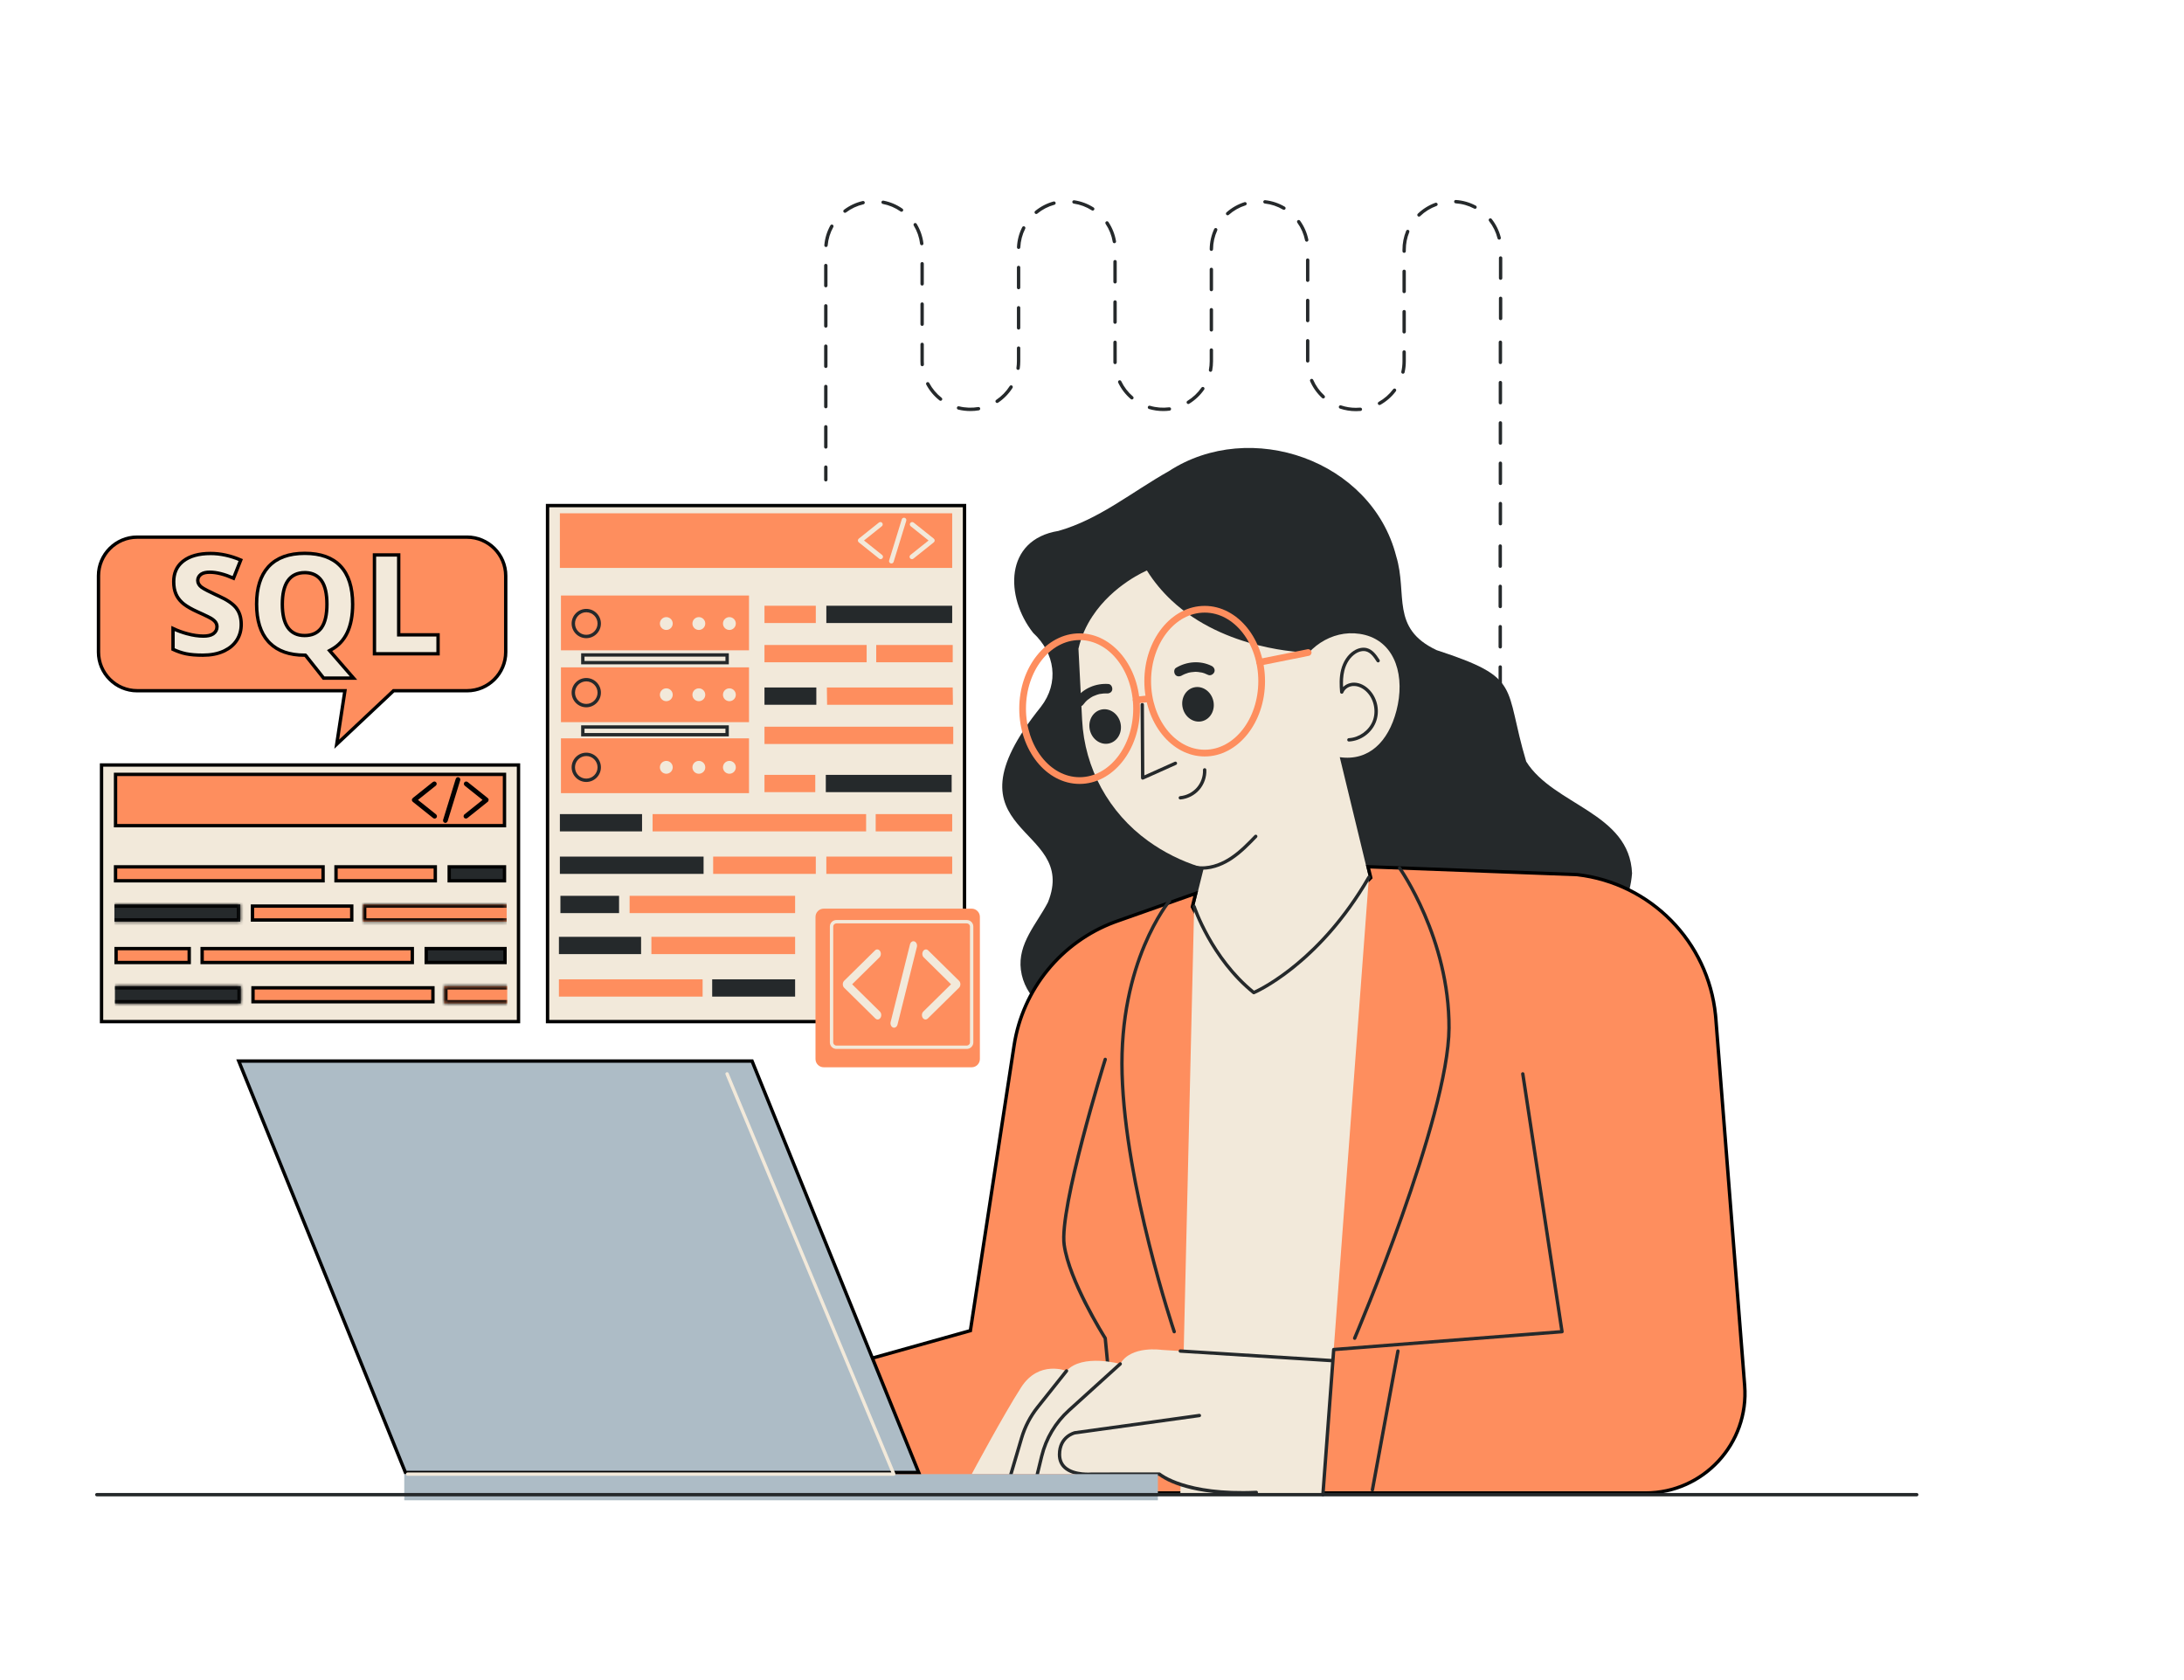
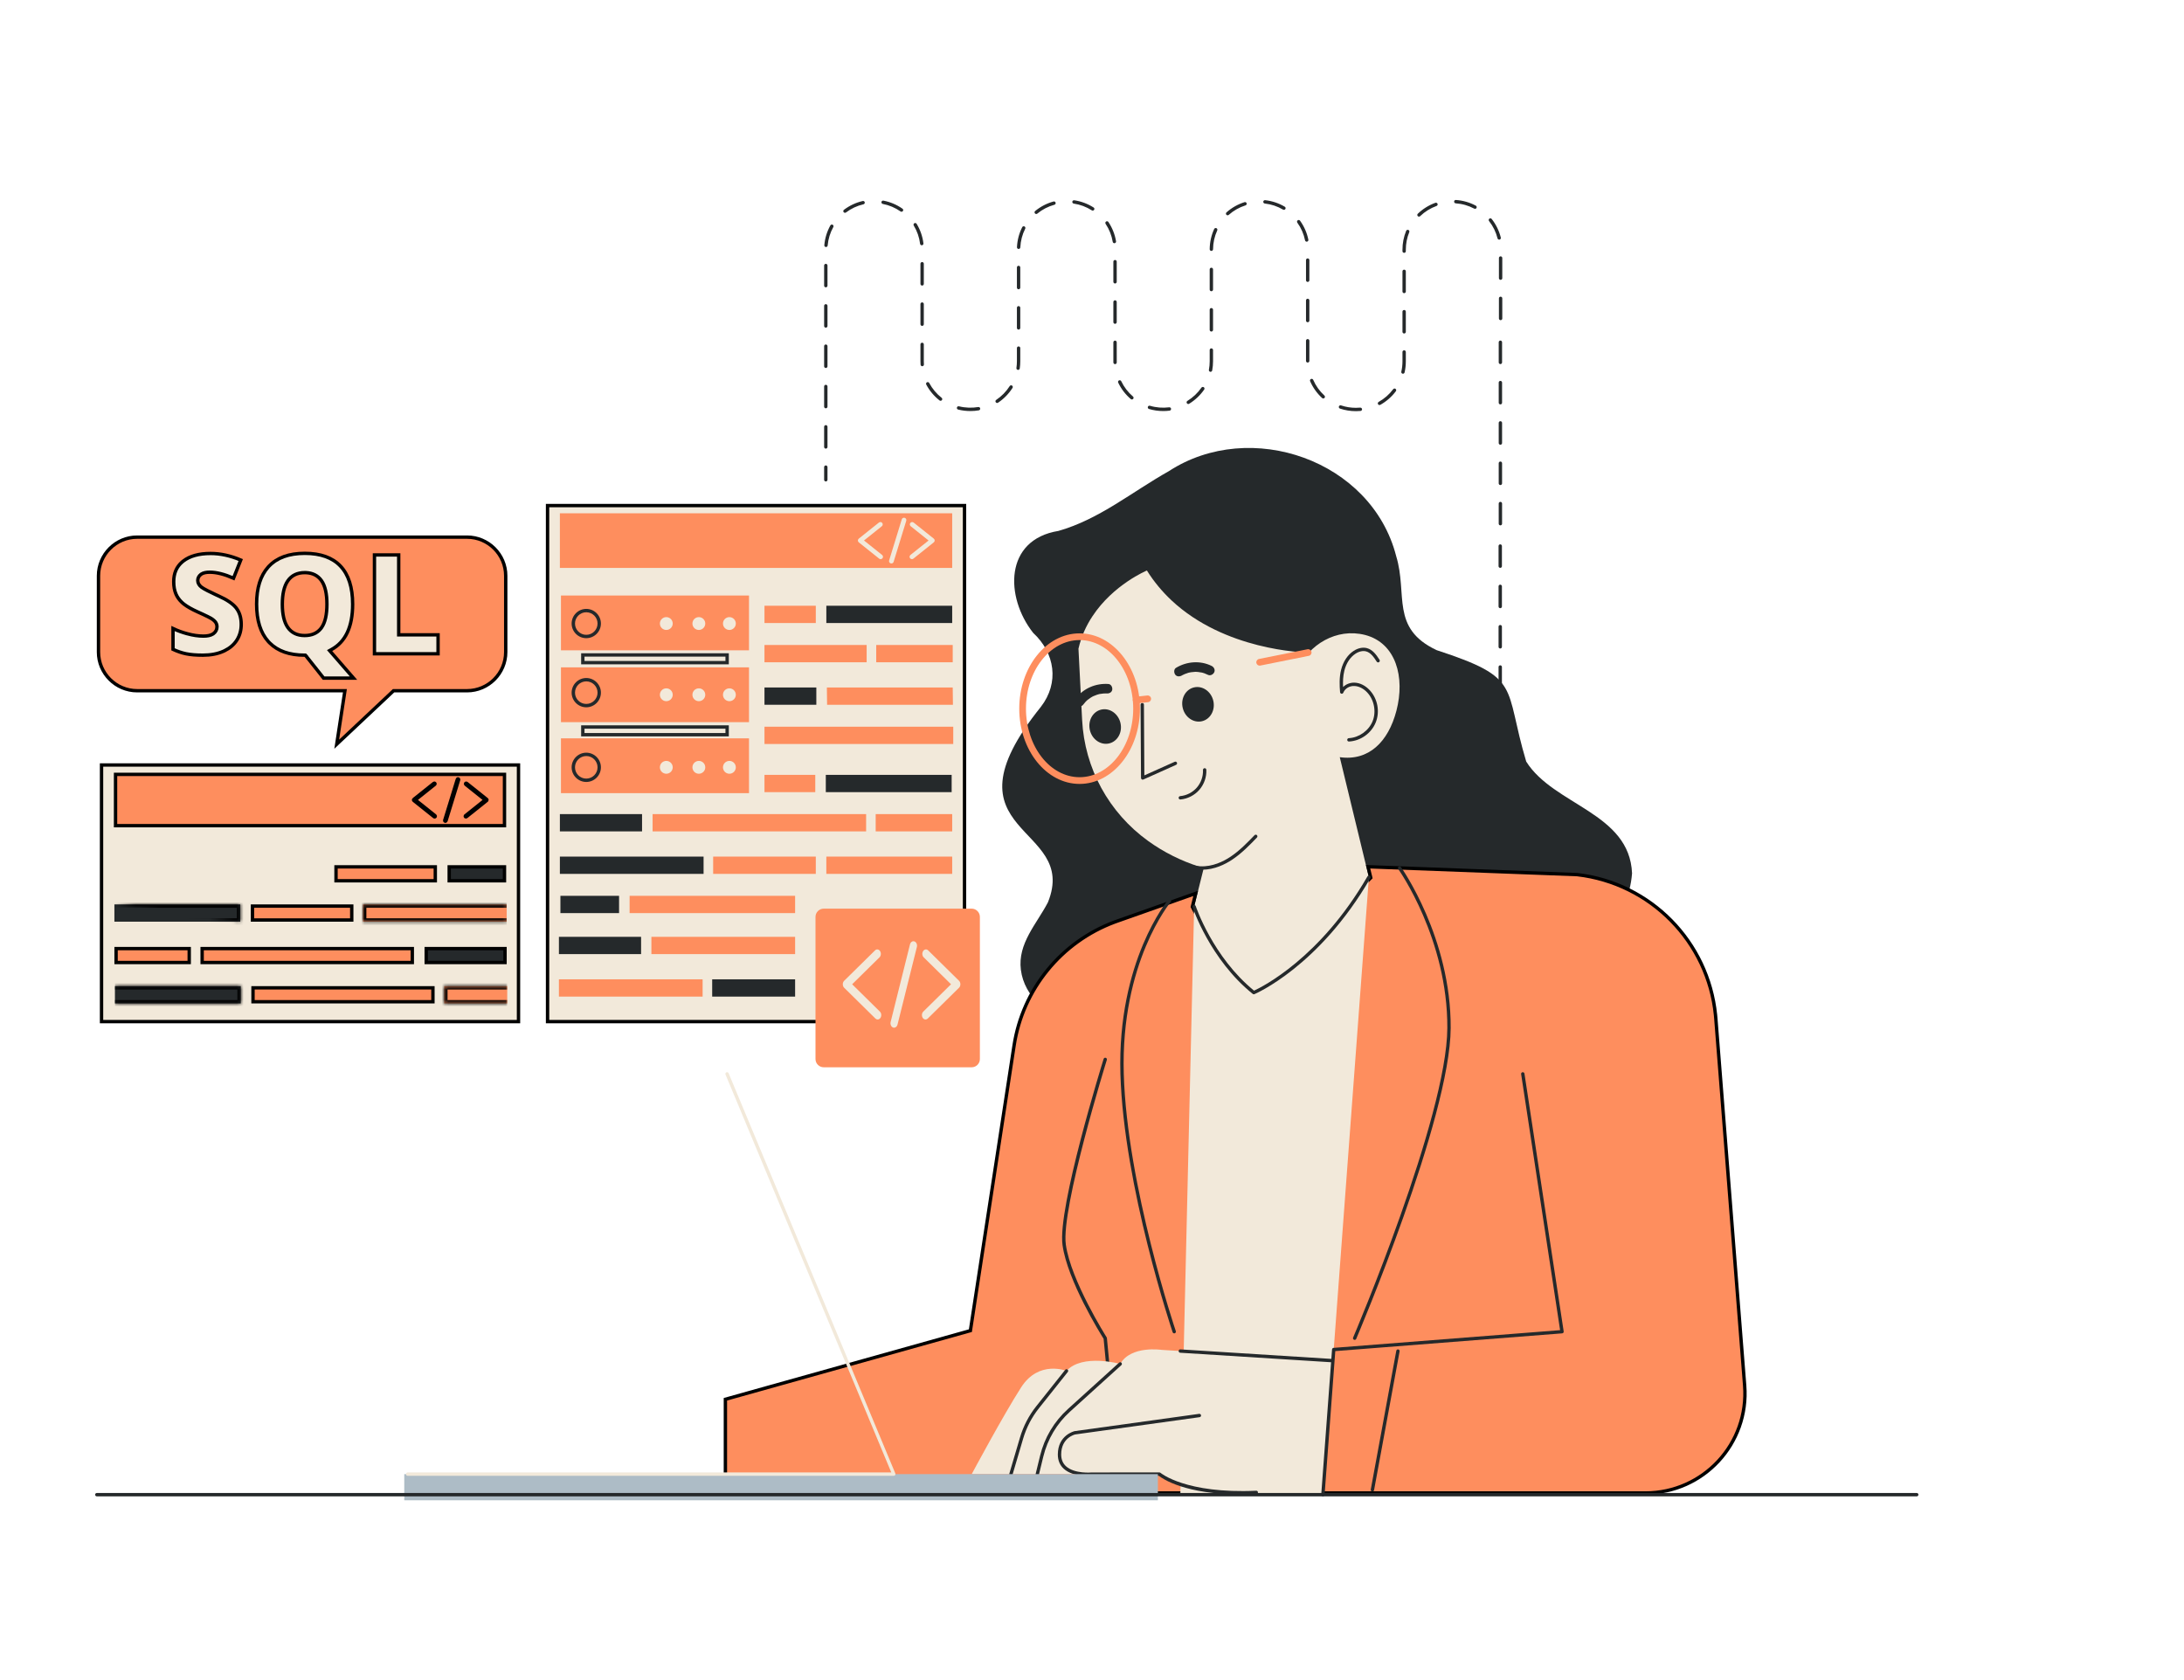
<svg xmlns="http://www.w3.org/2000/svg" width="650" height="500" viewBox="0 0 650 500" fill="none">
  <g clip-path="url(#clip0_48_3)">
    <path d="M485.731 259.906C483.46 288.143 448.188 276.809 431.411 288.295C420.869 295.762 412.578 308.411 398.671 309.556C385.262 310.581 376.144 297.168 362.731 298.176C348.167 298.739 334.268 308.521 319.491 304.586C312.031 302.526 304.861 296.706 303.831 288.636C302.831 280.786 308.531 274.986 311.881 268.546C321.377 245.049 278.782 248.926 309.773 210.376C315.335 203.194 313.978 194.361 307.49 188.346C299.095 177.701 298.856 160.629 315.003 158.006C327.183 154.556 336.992 146.324 347.862 140.225C372.152 124.398 408.228 136.971 415.532 165.516C419.003 176.849 413.732 186.989 427.583 193.494C453.196 201.855 447.456 204.017 454.23 226.645C462.414 239.686 484.976 241.841 485.731 259.906Z" fill="#25292B" />
    <path d="M415.601 211.525C413.181 220.785 407.351 226.555 398.741 225.345L406.521 257.425L407.411 261.075L392.761 276.115C388.161 280.835 382.211 283.085 376.311 283.085C367.811 283.085 359.431 278.425 355.401 269.815L356.571 265.105L358.261 258.335L356.851 257.895C351.431 256.165 346.301 253.595 341.691 250.265C335.851 246.055 331.131 240.655 327.771 234.515C324.421 228.365 322.431 221.475 322.061 214.275L320.971 193.065C321.811 189.385 323.291 186.185 325.111 183.435C331.351 173.925 341.341 169.785 341.341 169.785C343.471 173.205 345.961 176.125 348.651 178.665C364.531 193.535 387.781 194.175 389.331 194.195L389.421 194.205V194.325C389.441 194.325 389.461 194.305 389.461 194.295C392.301 191.205 396.021 189.185 400.001 188.615C402.061 188.325 404.201 188.435 406.311 188.975C415.501 191.395 418.211 201.575 415.601 211.525Z" fill="#F2E9DA" />
    <path d="M330.12 221.245C332.63 220.645 334.127 217.907 333.462 215.13C332.798 212.353 330.224 210.589 327.714 211.19C325.203 211.79 323.707 214.528 324.371 217.305C325.036 220.082 327.61 221.846 330.12 221.245Z" fill="#25292B" />
    <path d="M357.75 214.636C360.261 214.035 361.757 211.297 361.093 208.521C360.428 205.744 357.855 203.98 355.344 204.58C352.834 205.181 351.337 207.919 352.002 210.696C352.666 213.473 355.24 215.237 357.75 214.636Z" fill="#25292B" />
    <path d="M329.895 203.562C326.179 203.291 322.439 204.833 320.19 207.861C319.743 208.463 319.709 209.383 320.348 209.883C320.925 210.335 321.892 210.368 322.37 209.725C322.591 209.428 322.825 209.142 323.079 208.872C323.203 208.74 323.332 208.613 323.463 208.488C323.477 208.475 323.493 208.461 323.509 208.448C323.579 208.388 323.65 208.329 323.722 208.27C324.009 208.037 324.311 207.821 324.623 207.623C324.779 207.524 324.939 207.431 325.1 207.339C325.129 207.323 325.156 207.307 325.178 207.296C325.268 207.251 325.36 207.207 325.451 207.165C325.788 207.011 326.133 206.876 326.485 206.761C326.661 206.703 326.838 206.651 327.017 206.604C327.106 206.58 327.196 206.558 327.286 206.537C327.291 206.536 327.287 206.537 327.291 206.536C327.302 206.534 327.296 206.536 327.317 206.532C327.682 206.468 328.047 206.417 328.417 206.392C328.602 206.38 328.786 206.373 328.971 206.372C329.063 206.371 329.156 206.373 329.248 206.375C329.273 206.375 329.285 206.375 329.295 206.375C329.313 206.376 329.324 206.377 329.349 206.379C330.094 206.433 330.908 206.071 331.03 205.243C331.133 204.549 330.695 203.62 329.895 203.562Z" fill="#25292B" />
    <path d="M349.759 200.76C350.243 201.443 351.132 201.397 351.772 201.012C351.793 200.999 351.802 200.994 351.818 200.984C351.827 200.98 351.838 200.974 351.86 200.963C351.942 200.92 352.023 200.877 352.106 200.836C352.271 200.753 352.439 200.676 352.609 200.603C352.95 200.458 353.299 200.338 353.653 200.23C353.673 200.224 353.667 200.224 353.678 200.221C353.682 200.22 353.679 200.221 353.683 200.22C353.773 200.198 353.863 200.178 353.953 200.159C354.134 200.12 354.316 200.087 354.499 200.058C354.865 200.001 355.234 199.964 355.604 199.95C355.705 199.946 355.806 199.944 355.907 199.943C355.931 199.944 355.963 199.945 355.996 199.946C356.181 199.955 356.366 199.966 356.55 199.984C356.918 200.019 357.285 200.074 357.646 200.152C357.736 200.171 357.826 200.194 357.916 200.215C357.935 200.22 357.956 200.225 357.975 200.23C358.148 200.282 358.321 200.337 358.491 200.398C358.84 200.523 359.178 200.671 359.51 200.836C360.227 201.193 361.075 200.727 361.384 200.062C361.727 199.327 361.28 198.521 360.609 198.187C357.234 196.505 353.201 196.824 350.01 198.748C349.323 199.161 349.354 200.188 349.759 200.76Z" fill="#25292B" />
    <path d="M401.459 220.682C401.194 220.682 400.974 220.475 400.96 220.207C400.945 219.932 401.157 219.696 401.434 219.683C404.471 219.527 407.383 217.447 408.517 214.624C409.651 211.801 408.987 208.285 406.902 206.071C405.803 204.903 404.423 204.207 403.116 204.161C401.629 204.071 400.262 204.943 399.797 206.142C399.713 206.359 399.489 206.486 399.261 206.456C399.031 206.423 398.854 206.236 398.833 206.004C398.658 204.004 398.559 201.647 399.138 199.335C399.755 196.877 401.082 194.878 402.874 193.706C404.172 192.857 405.617 192.56 406.837 192.893C408.533 193.35 409.614 194.86 410.577 196.368C410.725 196.6 410.657 196.909 410.424 197.058C410.194 197.205 409.884 197.138 409.734 196.905C408.842 195.508 407.929 194.223 406.577 193.858C405.627 193.604 404.479 193.853 403.422 194.544C401.842 195.577 400.665 197.365 400.109 199.578C399.697 201.222 399.653 202.913 399.728 204.471C400.58 203.619 401.832 203.116 403.152 203.16C404.744 203.217 406.335 204.007 407.631 205.385C410.011 207.912 410.74 211.775 409.445 214.996C408.151 218.218 404.952 220.502 401.485 220.68C401.476 220.682 401.467 220.682 401.459 220.682Z" fill="#25292B" />
    <path d="M357.8 258.829C357.601 258.829 357.401 258.824 357.199 258.814C353.839 258.65 350.697 257.089 347.803 255.426C347.564 255.288 347.481 254.983 347.618 254.743C347.756 254.502 348.063 254.422 348.301 254.558C351.521 256.408 354.275 257.669 357.248 257.815C360.829 257.983 364.083 256.391 366.155 255.016C368.912 253.187 371.281 250.728 373.371 248.559C373.564 248.359 373.881 248.356 374.078 248.545C374.277 248.736 374.283 249.054 374.092 249.252C371.966 251.459 369.556 253.96 366.708 255.85C364.625 257.232 361.431 258.829 357.8 258.829Z" fill="#25292B" />
    <path d="M351.286 237.931C351.031 237.931 350.813 237.737 350.789 237.477C350.764 237.203 350.966 236.958 351.241 236.933C353.137 236.757 354.944 235.832 356.195 234.397C357.446 232.96 358.115 231.044 358.03 229.141C358.017 228.865 358.231 228.631 358.507 228.62C358.515 228.619 358.523 228.619 358.529 228.619C358.796 228.619 359.016 228.828 359.028 229.097C359.126 231.254 358.367 233.426 356.949 235.054C355.53 236.682 353.483 237.73 351.333 237.93C351.317 237.93 351.302 237.931 351.286 237.931Z" fill="#25292B" />
    <path d="M340.086 232.028C339.991 232.028 339.898 232.002 339.815 231.949C339.672 231.857 339.586 231.7 339.586 231.531L339.455 209.71C339.453 209.434 339.676 209.209 339.952 209.207H339.955C340.229 209.207 340.453 209.429 340.455 209.704L340.581 230.759L349.617 226.709C349.867 226.593 350.164 226.709 350.277 226.961C350.39 227.213 350.277 227.509 350.025 227.621L340.29 231.984C340.226 232.013 340.155 232.028 340.086 232.028Z" fill="#25292B" />
    <path d="M321.307 233.301C311.405 233.301 303.349 223.25 303.349 210.896C303.349 198.542 311.405 188.49 321.307 188.49C331.208 188.49 339.264 198.542 339.264 210.896C339.264 223.25 331.208 233.301 321.307 233.301ZM321.307 190.489C312.508 190.489 305.349 199.643 305.349 210.895C305.349 222.147 312.508 231.3 321.307 231.3C330.106 231.3 337.264 222.147 337.264 210.895C337.264 199.643 330.105 190.489 321.307 190.489Z" fill="#FE8E5E" />
-     <path d="M358.537 225.126C348.635 225.126 340.579 215.075 340.579 202.721C340.579 190.367 348.635 180.316 358.537 180.316C368.438 180.316 376.494 190.367 376.494 202.721C376.494 215.075 368.438 225.126 358.537 225.126ZM358.537 182.315C349.738 182.315 342.579 191.468 342.579 202.72C342.579 213.972 349.738 223.125 358.537 223.125C367.336 223.125 374.494 213.972 374.494 202.72C374.494 191.468 367.336 182.315 358.537 182.315Z" fill="#FE8E5E" />
    <path d="M374.899 198.096C374.432 198.096 374.015 197.768 373.92 197.292C373.812 196.751 374.162 196.224 374.704 196.115L389.138 193.219C389.678 193.109 390.205 193.461 390.315 194.003C390.423 194.544 390.073 195.071 389.531 195.18L375.097 198.076C375.03 198.091 374.965 198.096 374.899 198.096Z" fill="#FE8E5E" />
    <path d="M338.14 209.345C337.635 209.345 337.202 208.964 337.147 208.451C337.088 207.902 337.486 207.409 338.035 207.35L341.473 206.982C342.037 206.925 342.515 207.322 342.574 207.87C342.633 208.419 342.235 208.912 341.686 208.971L338.248 209.339C338.211 209.343 338.175 209.345 338.14 209.345Z" fill="#FE8E5E" />
    <path d="M469.399 260.295C491.276 262.834 508.37 280.261 510.569 302.082L510.662 303.125L519.243 412.354V412.355C520.599 429.595 506.979 444.326 489.691 444.326H215.891V416.435L288.495 396.098L288.806 396.011L288.855 395.691L301.805 311.182C304.376 294.381 315.855 280.312 331.747 274.402L332.507 274.127L355.861 265.886L354.915 269.695L354.873 269.867L354.949 270.027C359.067 278.825 367.631 283.586 376.311 283.586C382.151 283.586 388.04 281.427 392.674 276.909L393.12 276.465L407.769 261.425L407.962 261.227L407.897 260.957L407.163 257.95L469.399 260.295Z" fill="#FE8E5E" stroke="black" />
    <path d="M355.401 269.816L351.287 444.826H393.723L407.411 261.076L355.401 269.816Z" fill="#F2E9DA" />
    <path d="M373.152 295.904C373.04 295.904 372.929 295.866 372.839 295.794C360.151 285.604 354.976 270.127 354.925 269.972C354.839 269.71 354.983 269.428 355.245 269.341C355.507 269.255 355.79 269.398 355.876 269.661C355.925 269.812 360.95 284.822 373.229 294.823C375.585 293.741 392.937 285.14 406.979 260.826C407.117 260.588 407.423 260.506 407.662 260.643C407.901 260.781 407.983 261.086 407.845 261.326C392.642 287.651 373.536 295.787 373.345 295.866C373.282 295.891 373.217 295.904 373.152 295.904Z" fill="#25292B" />
    <path d="M333.398 445.326C333.144 445.326 332.926 445.133 332.901 444.874L328.453 398.428C327.475 396.878 317.706 381.17 316.224 370.532C314.697 359.566 327.899 316.941 328.461 315.133C328.542 314.87 328.82 314.721 329.087 314.804C329.351 314.886 329.498 315.166 329.416 315.43C329.278 315.871 315.718 359.65 317.214 370.394C318.711 381.14 329.254 397.827 329.36 397.994C329.402 398.06 329.428 398.137 329.436 398.215L333.896 444.779C333.922 445.054 333.72 445.299 333.446 445.325C333.431 445.325 333.415 445.326 333.398 445.326Z" fill="#25292B" />
    <path d="M403.175 398.761C403.11 398.761 403.042 398.748 402.979 398.721C402.725 398.613 402.607 398.319 402.715 398.065C402.994 397.413 430.615 332.521 430.753 305.965C430.889 279.482 416.286 258.827 416.139 258.622C415.978 258.397 416.03 258.085 416.253 257.924C416.478 257.763 416.789 257.813 416.951 258.038C417.1 258.246 431.89 279.152 431.753 305.971C431.614 332.727 403.914 397.803 403.635 398.457C403.554 398.647 403.369 398.761 403.175 398.761Z" fill="#25292B" />
    <path d="M349.471 396.817C349.262 396.817 349.068 396.686 348.997 396.477C348.851 396.047 334.419 353.069 333.455 319.605C332.488 286.026 347.519 267.967 347.671 267.789C347.849 267.58 348.165 267.554 348.376 267.732C348.586 267.911 348.611 268.226 348.433 268.437C348.284 268.613 333.5 286.406 334.455 319.576C335.414 352.889 349.799 395.728 349.944 396.157C350.033 396.419 349.892 396.702 349.631 396.791C349.578 396.808 349.523 396.817 349.471 396.817Z" fill="#25292B" />
    <path d="M396.503 404.935L345.769 401.737C345.769 401.737 336.591 400.325 333.398 405.907C333.398 405.907 322.07 402.78 317.413 407.992C317.413 407.992 309.212 404.656 303.93 412.857C298.648 421.058 289.196 438.711 289.196 438.711H345.072C345.072 438.711 349.798 444.271 369.396 444.271C388.994 444.271 394.232 438.001 394.232 438.001L396.503 404.935Z" fill="#F2E9DA" />
    <path d="M396.503 405.434C396.493 405.434 396.482 405.434 396.472 405.433L351.256 402.584C350.981 402.566 350.771 402.329 350.788 402.054C350.805 401.779 351.005 401.55 351.318 401.586L396.534 404.435C396.809 404.453 397.019 404.69 397.002 404.965C396.985 405.23 396.766 405.434 396.503 405.434Z" fill="#25292B" />
    <path d="M393.725 445.326C393.712 445.326 393.7 445.326 393.687 445.325C393.412 445.304 393.205 445.064 393.225 444.789L396.443 401.594C396.462 401.348 396.657 401.152 396.903 401.133L464.315 395.861L452.72 319.666C452.678 319.393 452.866 319.138 453.139 319.097C453.412 319.059 453.667 319.243 453.708 319.516L465.384 396.243C465.405 396.381 465.367 396.52 465.281 396.629C465.195 396.738 465.067 396.806 464.928 396.817L397.407 402.098L394.221 444.866C394.203 445.126 393.983 445.326 393.725 445.326Z" fill="#25292B" />
    <path d="M408.458 443.889C408.428 443.889 408.397 443.886 408.366 443.881C408.095 443.83 407.915 443.569 407.965 443.298L415.564 401.993C415.615 401.722 415.868 401.549 416.147 401.592C416.418 401.643 416.598 401.904 416.548 402.175L408.949 443.48C408.904 443.721 408.694 443.889 408.458 443.889Z" fill="#25292B" />
    <path d="M369.446 444.757C352.68 444.758 345.979 440.067 344.895 439.21H325C324.824 439.231 319.492 439.731 316.61 437.124C315.428 436.056 314.83 434.625 314.83 432.871C314.83 427.08 319.76 425.93 319.809 425.919L356.89 420.77C357.144 420.732 357.415 420.921 357.453 421.197C357.491 421.47 357.3 421.723 357.026 421.761L319.984 426.904C319.853 426.935 315.829 427.902 315.829 432.873C315.829 434.332 316.316 435.512 317.278 436.382C319.829 438.693 324.898 438.218 324.949 438.214L345.074 438.21C345.194 438.21 345.312 438.255 345.403 438.335C345.475 438.397 352.903 444.613 373.871 443.653C374.16 443.62 374.381 443.852 374.393 444.128C374.407 444.404 374.193 444.638 373.917 444.65C372.355 444.721 370.863 444.757 369.446 444.757Z" fill="#25292B" />
    <path d="M308.727 439.211C308.688 439.211 308.649 439.206 308.609 439.196C308.34 439.132 308.176 438.861 308.242 438.592L309.541 433.256C310.852 427.873 313.714 423.064 317.818 419.346L333.063 405.536C333.267 405.351 333.584 405.366 333.769 405.57C333.955 405.775 333.939 406.091 333.735 406.276L318.49 420.086C314.534 423.67 311.775 428.306 310.511 433.492L309.212 438.828C309.158 439.057 308.953 439.211 308.727 439.211Z" fill="#25292B" />
    <path d="M300.874 439.21C300.827 439.21 300.779 439.203 300.732 439.189C300.467 439.111 300.316 438.833 300.394 438.568L303.556 427.848C304.566 424.424 306.205 421.272 308.427 418.479L317.023 407.679C317.195 407.463 317.512 407.428 317.726 407.599C317.942 407.771 317.978 408.086 317.806 408.302L309.21 419.102C307.067 421.793 305.488 424.831 304.515 428.131L301.353 438.851C301.289 439.069 301.09 439.21 300.874 439.21Z" fill="#25292B" />
    <path d="M344.612 438.711H120.318V446.495H344.612V438.711Z" fill="#ADBCC6" />
-     <path d="M223.828 315.781L273.422 438.21H120.655L71.06 315.781H223.828Z" fill="#ADBCC6" stroke="black" />
    <path d="M266.013 439.211H121.318C121.042 439.211 120.818 438.987 120.818 438.711C120.818 438.435 121.042 438.211 121.318 438.211H265.262L215.928 319.783C215.823 319.528 215.943 319.235 216.198 319.129C216.45 319.027 216.746 319.143 216.852 319.399L266.474 438.519C266.537 438.673 266.521 438.85 266.428 438.989C266.335 439.128 266.18 439.211 266.013 439.211Z" fill="#F2E9DA" />
    <path d="M570.463 445.326H28.813C28.537 445.326 28.313 445.102 28.313 444.826C28.313 444.55 28.537 444.326 28.813 444.326H570.462C570.738 444.326 570.962 444.55 570.962 444.826C570.962 445.102 570.739 445.326 570.463 445.326Z" fill="#25292B" />
    <path d="M245.776 143.285C245.5 143.285 245.276 143.061 245.276 142.785V139.016C245.276 138.74 245.5 138.516 245.776 138.516C246.052 138.516 246.276 138.74 246.276 139.016V142.785C246.276 143.061 246.053 143.285 245.776 143.285ZM245.776 133.516C245.5 133.516 245.276 133.292 245.276 133.016V127.016C245.276 126.74 245.5 126.516 245.776 126.516C246.052 126.516 246.276 126.74 246.276 127.016V133.016C246.276 133.293 246.053 133.516 245.776 133.516ZM403.568 122.366C401.907 122.366 400.315 122.106 398.796 121.595C398.534 121.507 398.394 121.224 398.482 120.962C398.571 120.701 398.855 120.562 399.115 120.648C400.532 121.125 402.016 121.367 403.527 121.367C403.992 121.367 404.412 121.348 404.827 121.31C405.08 121.291 405.346 121.488 405.37 121.763C405.395 122.037 405.192 122.281 404.917 122.306C404.472 122.345 404.022 122.366 403.568 122.366ZM346.193 122.33C344.752 122.33 343.327 122.124 341.958 121.717C341.693 121.638 341.543 121.36 341.621 121.095C341.699 120.831 341.975 120.683 342.243 120.758C344.082 121.306 346.055 121.464 347.972 121.217C348.241 121.179 348.496 121.375 348.532 121.65C348.568 121.925 348.373 122.174 348.099 122.21C347.47 122.289 346.828 122.33 346.193 122.33ZM288.818 122.33C287.55 122.33 286.334 122.181 285.16 121.887C284.891 121.82 284.729 121.548 284.796 121.281C284.863 121.013 285.136 120.85 285.402 120.917C287.287 121.389 289.32 121.447 291.149 121.136C291.409 121.092 291.679 121.274 291.725 121.546C291.771 121.817 291.587 122.076 291.315 122.122C290.495 122.26 289.655 122.33 288.818 122.33ZM245.776 121.516C245.5 121.516 245.276 121.292 245.276 121.016V115.016C245.276 114.74 245.5 114.516 245.776 114.516C246.052 114.516 246.276 114.74 246.276 115.016V121.016C246.276 121.293 246.053 121.516 245.776 121.516ZM410.56 120.549C410.385 120.549 410.215 120.457 410.123 120.293C409.988 120.053 410.074 119.748 410.315 119.612C412.014 118.66 413.47 117.385 414.64 115.826C414.807 115.605 415.121 115.561 415.34 115.725C415.561 115.891 415.606 116.204 415.441 116.425C414.186 118.098 412.626 119.463 410.803 120.485C410.727 120.528 410.643 120.549 410.56 120.549ZM353.653 120.238C353.485 120.238 353.321 120.153 353.226 119.999C353.082 119.763 353.157 119.455 353.392 119.311C355.032 118.31 356.477 116.946 357.572 115.365C357.73 115.137 358.041 115.083 358.268 115.239C358.495 115.396 358.551 115.708 358.394 115.935C357.22 117.628 355.671 119.091 353.914 120.164C353.833 120.215 353.742 120.238 353.653 120.238ZM296.766 119.927C296.605 119.927 296.447 119.849 296.35 119.704C296.197 119.475 296.259 119.164 296.489 119.011C298.087 117.945 299.476 116.523 300.507 114.901C300.655 114.668 300.965 114.6 301.196 114.747C301.429 114.894 301.499 115.204 301.35 115.436C300.246 117.175 298.757 118.7 297.043 119.843C296.958 119.9 296.861 119.927 296.766 119.927ZM279.935 119.278C279.827 119.278 279.718 119.243 279.626 119.172C277.98 117.88 276.648 116.29 275.67 114.447C275.54 114.204 275.633 113.901 275.877 113.771C276.118 113.641 276.423 113.734 276.553 113.978C277.453 115.672 278.73 117.196 280.243 118.384C280.461 118.555 280.498 118.869 280.328 119.086C280.229 119.213 280.082 119.278 279.935 119.278ZM336.872 118.885C336.757 118.885 336.641 118.846 336.547 118.765C334.958 117.404 333.696 115.758 332.798 113.875C332.679 113.625 332.784 113.327 333.034 113.208C333.281 113.089 333.58 113.193 333.7 113.444C334.538 115.2 335.715 116.735 337.197 118.005C337.407 118.185 337.431 118.5 337.252 118.71C337.153 118.826 337.013 118.885 336.872 118.885ZM393.83 118.589C393.709 118.589 393.588 118.545 393.491 118.457C391.95 117.04 390.748 115.353 389.916 113.44C389.807 113.187 389.923 112.892 390.176 112.782C390.428 112.676 390.724 112.788 390.834 113.042C391.608 114.825 392.73 116.399 394.169 117.721C394.372 117.908 394.385 118.224 394.198 118.428C394.1 118.534 393.965 118.589 393.83 118.589ZM417.545 111.224C417.509 111.224 417.472 111.22 417.435 111.211C417.165 111.15 416.997 110.882 417.058 110.613C417.286 109.608 417.402 108.571 417.402 107.532V104.75C417.402 104.474 417.626 104.25 417.902 104.25C418.178 104.25 418.402 104.474 418.402 104.75V107.532C418.402 108.646 418.278 109.757 418.033 110.834C417.979 111.067 417.773 111.224 417.545 111.224ZM360.281 110.655C360.25 110.655 360.219 110.652 360.188 110.646C359.917 110.595 359.738 110.334 359.789 110.063C359.946 109.22 360.026 108.357 360.026 107.497V104.173C360.026 103.897 360.25 103.673 360.526 103.673C360.802 103.673 361.026 103.897 361.026 104.173V107.497C361.026 108.419 360.94 109.344 360.771 110.247C360.727 110.487 360.517 110.655 360.281 110.655ZM303.002 110.085C302.978 110.085 302.954 110.083 302.93 110.08C302.657 110.04 302.467 109.787 302.506 109.514C302.603 108.848 302.652 108.169 302.652 107.497V103.594C302.652 103.318 302.876 103.094 303.152 103.094C303.428 103.094 303.652 103.318 303.652 103.594V107.497C303.652 108.217 303.599 108.943 303.497 109.656C303.46 109.905 303.246 110.085 303.002 110.085ZM245.776 109.516C245.5 109.516 245.276 109.292 245.276 109.016V103.016C245.276 102.74 245.5 102.516 245.776 102.516C246.052 102.516 246.276 102.74 246.276 103.016V109.016C246.276 109.293 246.053 109.516 245.776 109.516ZM274.477 108.988C274.217 108.988 273.998 108.786 273.979 108.522C273.956 108.183 273.944 107.842 273.944 107.497V102.489C273.944 102.213 274.168 101.989 274.444 101.989C274.72 101.989 274.944 102.213 274.944 102.489V107.497C274.944 107.819 274.956 108.138 274.977 108.454C274.996 108.729 274.788 108.968 274.512 108.987C274.5 108.988 274.488 108.988 274.477 108.988ZM331.864 108.37C331.593 108.37 331.371 108.154 331.364 107.882L331.359 107.497V101.87C331.359 101.594 331.583 101.37 331.859 101.37C332.135 101.37 332.359 101.594 332.359 101.87L332.364 107.858C332.371 108.134 332.152 108.363 331.876 108.37C331.872 108.37 331.868 108.37 331.864 108.37ZM389.192 107.904C388.916 107.904 388.692 107.68 388.692 107.404V101.404C388.692 101.128 388.916 100.904 389.192 100.904C389.468 100.904 389.692 101.128 389.692 101.404V107.404C389.692 107.68 389.469 107.904 389.192 107.904ZM417.901 99.251C417.625 99.251 417.401 99.027 417.401 98.751V92.751C417.401 92.475 417.625 92.251 417.901 92.251C418.177 92.251 418.401 92.475 418.401 92.751V98.751C418.401 99.027 418.178 99.251 417.901 99.251ZM360.526 98.673C360.25 98.673 360.026 98.449 360.026 98.173V92.173C360.026 91.897 360.25 91.673 360.526 91.673C360.802 91.673 361.026 91.897 361.026 92.173V98.173C361.026 98.449 360.803 98.673 360.526 98.673ZM303.151 98.094C302.875 98.094 302.651 97.87 302.651 97.594V91.594C302.651 91.318 302.875 91.094 303.151 91.094C303.427 91.094 303.651 91.318 303.651 91.594V97.594C303.651 97.87 303.428 98.094 303.151 98.094ZM245.776 97.516C245.5 97.516 245.276 97.292 245.276 97.016V91.016C245.276 90.74 245.5 90.516 245.776 90.516C246.052 90.516 246.276 90.74 246.276 91.016V97.016C246.276 97.293 246.053 97.516 245.776 97.516ZM274.443 96.989C274.167 96.989 273.943 96.765 273.943 96.489V90.489C273.943 90.213 274.167 89.989 274.443 89.989C274.719 89.989 274.943 90.213 274.943 90.489V96.489C274.943 96.765 274.72 96.989 274.443 96.989ZM331.859 96.37C331.583 96.37 331.359 96.146 331.359 95.87V89.87C331.359 89.594 331.583 89.37 331.859 89.37C332.135 89.37 332.359 89.594 332.359 89.87V95.87C332.359 96.146 332.136 96.37 331.859 96.37ZM389.192 95.904C388.916 95.904 388.692 95.68 388.692 95.404V89.404C388.692 89.128 388.916 88.904 389.192 88.904C389.468 88.904 389.692 89.128 389.692 89.404V95.404C389.692 95.68 389.469 95.904 389.192 95.904ZM446.609 95.285C446.333 95.285 446.109 95.061 446.109 94.785V88.785C446.109 88.509 446.333 88.285 446.609 88.285C446.885 88.285 447.109 88.509 447.109 88.785V94.785C447.109 95.061 446.886 95.285 446.609 95.285ZM417.901 87.251C417.625 87.251 417.401 87.027 417.401 86.751V80.751C417.401 80.475 417.625 80.251 417.901 80.251C418.177 80.251 418.401 80.475 418.401 80.751V86.751C418.401 87.027 418.178 87.251 417.901 87.251ZM360.526 86.673C360.25 86.673 360.026 86.449 360.026 86.173V80.173C360.026 79.897 360.25 79.673 360.526 79.673C360.802 79.673 361.026 79.897 361.026 80.173V86.173C361.026 86.449 360.803 86.673 360.526 86.673ZM303.151 86.094C302.875 86.094 302.651 85.87 302.651 85.594V79.594C302.651 79.318 302.875 79.094 303.151 79.094C303.427 79.094 303.651 79.318 303.651 79.594V85.594C303.651 85.87 303.428 86.094 303.151 86.094ZM245.776 85.516C245.5 85.516 245.276 85.292 245.276 85.016V79.016C245.276 78.74 245.5 78.516 245.776 78.516C246.052 78.516 246.276 78.74 246.276 79.016V85.016C246.276 85.293 246.053 85.516 245.776 85.516ZM274.443 84.989C274.167 84.989 273.943 84.765 273.943 84.489V78.489C273.943 78.213 274.167 77.989 274.443 77.989C274.719 77.989 274.943 78.213 274.943 78.489V84.489C274.943 84.765 274.72 84.989 274.443 84.989ZM331.859 84.37C331.583 84.37 331.359 84.146 331.359 83.87V77.87C331.359 77.594 331.583 77.37 331.859 77.37C332.135 77.37 332.359 77.594 332.359 77.87V83.87C332.359 84.146 332.136 84.37 331.859 84.37ZM389.192 83.904C388.916 83.904 388.692 83.68 388.692 83.404V77.404C388.692 77.128 388.916 76.904 389.192 76.904C389.468 76.904 389.692 77.128 389.692 77.404V83.404C389.692 83.68 389.469 83.904 389.192 83.904ZM446.609 83.285C446.333 83.285 446.109 83.061 446.109 82.785V76.785C446.109 76.509 446.333 76.285 446.609 76.285C446.885 76.285 447.109 76.509 447.109 76.785V82.785C447.109 83.061 446.886 83.285 446.609 83.285ZM417.901 75.251C417.625 75.251 417.401 75.027 417.401 74.751V74.313C417.401 72.373 417.77 70.485 418.499 68.702C418.603 68.446 418.895 68.324 419.151 68.429C419.406 68.533 419.529 68.825 419.424 69.081C418.745 70.742 418.401 72.503 418.401 74.313V74.751C418.401 75.027 418.178 75.251 417.901 75.251ZM360.527 74.673C360.525 74.673 360.524 74.673 360.522 74.673C360.246 74.67 360.024 74.444 360.027 74.168C360.047 72.072 360.496 70.048 361.362 68.152C361.477 67.9 361.776 67.793 362.025 67.905C362.276 68.02 362.386 68.317 362.272 68.568C361.464 70.335 361.045 72.222 361.027 74.177C361.024 74.452 360.802 74.673 360.527 74.673ZM303.167 74.094C303.159 74.094 303.151 74.094 303.144 74.093C302.869 74.08 302.655 73.847 302.668 73.571C302.766 71.477 303.291 69.471 304.231 67.609C304.355 67.363 304.657 67.264 304.903 67.388C305.149 67.512 305.248 67.813 305.124 68.06C304.249 69.795 303.759 71.665 303.667 73.618C303.654 73.885 303.433 74.094 303.167 74.094ZM245.832 73.517C245.817 73.517 245.803 73.516 245.788 73.515C245.513 73.492 245.309 73.249 245.333 72.974C245.514 70.89 246.12 68.908 247.136 67.08C247.27 66.838 247.575 66.754 247.816 66.886C248.057 67.021 248.144 67.325 248.01 67.567C247.063 69.269 246.497 71.118 246.329 73.06C246.307 73.321 246.088 73.517 245.832 73.517ZM274.332 72.994C274.084 72.994 273.868 72.808 273.837 72.556C273.597 70.622 272.964 68.796 271.954 67.127C271.811 66.891 271.887 66.583 272.123 66.44C272.359 66.299 272.667 66.373 272.81 66.609C273.893 68.399 274.573 70.358 274.83 72.432C274.864 72.706 274.67 72.955 274.395 72.99C274.374 72.993 274.352 72.994 274.332 72.994ZM331.66 72.383C331.421 72.383 331.209 72.21 331.168 71.966C330.845 70.046 330.133 68.248 329.052 66.624C328.899 66.394 328.961 66.083 329.191 65.931C329.418 65.779 329.731 65.838 329.884 66.07C331.044 67.813 331.808 69.741 332.155 71.8C332.201 72.072 332.017 72.33 331.745 72.376C331.716 72.381 331.688 72.383 331.66 72.383ZM388.9 71.926C388.668 71.926 388.46 71.763 388.411 71.527C388.021 69.62 387.247 67.849 386.108 66.261C385.947 66.037 385.999 65.725 386.223 65.564C386.445 65.402 386.758 65.453 386.92 65.679C388.142 67.381 388.973 69.281 389.391 71.325C389.446 71.596 389.272 71.86 389.001 71.916C388.968 71.923 388.934 71.926 388.9 71.926ZM446.182 71.322C445.957 71.322 445.754 71.171 445.697 70.943C445.224 69.056 444.374 67.32 443.168 65.783C442.998 65.566 443.035 65.252 443.253 65.081C443.469 64.912 443.783 64.947 443.955 65.166C445.248 66.813 446.161 68.676 446.668 70.701C446.734 70.969 446.572 71.24 446.304 71.307C446.263 71.317 446.222 71.322 446.182 71.322ZM422.312 64.468C422.18 64.468 422.049 64.416 421.951 64.314C421.761 64.115 421.767 63.798 421.967 63.607C423.479 62.157 425.24 61.063 427.201 60.355C427.463 60.266 427.747 60.396 427.842 60.656C427.936 60.916 427.801 61.203 427.541 61.297C425.712 61.956 424.069 62.977 422.658 64.33C422.561 64.422 422.437 64.468 422.312 64.468ZM365.363 64.076C365.225 64.076 365.088 64.019 364.989 63.908C364.805 63.701 364.825 63.385 365.031 63.202C366.599 61.812 368.403 60.79 370.393 60.163C370.656 60.083 370.937 60.226 371.02 60.489C371.103 60.753 370.957 61.033 370.694 61.116C368.839 61.701 367.157 62.654 365.695 63.95C365.6 64.035 365.481 64.076 365.363 64.076ZM308.401 63.687C308.256 63.687 308.113 63.624 308.014 63.504C307.839 63.29 307.87 62.975 308.083 62.8C309.704 61.471 311.545 60.519 313.557 59.968C313.828 59.897 314.099 60.053 314.171 60.319C314.243 60.586 314.087 60.86 313.82 60.933C311.945 61.446 310.228 62.334 308.717 63.574C308.625 63.65 308.514 63.687 308.401 63.687ZM251.48 63.331C251.329 63.331 251.179 63.263 251.081 63.133C250.915 62.912 250.959 62.599 251.179 62.432C252.851 61.17 254.729 60.292 256.763 59.823C257.035 59.76 257.3 59.929 257.363 60.198C257.425 60.467 257.258 60.735 256.988 60.798C255.093 61.236 253.341 62.054 251.783 63.232C251.691 63.298 251.586 63.331 251.48 63.331ZM268.312 63.021C268.212 63.021 268.113 62.992 268.026 62.931C266.425 61.812 264.645 61.059 262.733 60.692C262.462 60.639 262.285 60.378 262.337 60.106C262.389 59.834 262.646 59.658 262.923 59.71C264.973 60.104 266.883 60.912 268.599 62.111C268.826 62.269 268.881 62.582 268.723 62.807C268.625 62.947 268.47 63.021 268.312 63.021ZM325.215 62.677C325.122 62.677 325.029 62.652 324.946 62.599C323.3 61.551 321.489 60.875 319.563 60.592C319.291 60.551 319.101 60.297 319.141 60.024C319.182 59.752 319.435 59.57 319.709 59.602C321.774 59.907 323.717 60.631 325.482 61.755C325.715 61.903 325.784 62.213 325.635 62.445C325.541 62.595 325.38 62.677 325.215 62.677ZM382.12 62.451C382.033 62.451 381.946 62.429 381.866 62.382C380.186 61.394 378.352 60.783 376.416 60.567C376.142 60.536 375.944 60.289 375.975 60.014C376.005 59.739 376.261 59.545 376.528 59.573C378.605 59.805 380.573 60.461 382.375 61.521C382.612 61.661 382.692 61.967 382.552 62.206C382.458 62.363 382.291 62.451 382.12 62.451ZM438.997 62.149C438.917 62.149 438.837 62.13 438.763 62.09C437.044 61.177 435.186 60.646 433.238 60.512C432.963 60.492 432.755 60.254 432.773 59.979C432.793 59.704 433.024 59.485 433.306 59.514C435.396 59.658 437.389 60.228 439.232 61.207C439.476 61.337 439.569 61.64 439.439 61.883C439.349 62.052 439.176 62.149 438.997 62.149Z" fill="#25292B" />
    <path d="M446.5 217C446.224 217 446 216.776 446 216.5V210.5C446 210.224 446.224 210 446.5 210C446.776 210 447 210.224 447 210.5V216.5C447 216.777 446.776 217 446.5 217ZM446.5 205C446.224 205 446 204.776 446 204.5V198.5C446 198.224 446.224 198 446.5 198C446.776 198 447 198.224 447 198.5V204.5C447 204.777 446.776 205 446.5 205ZM446.5 193C446.224 193 446 192.776 446 192.5V186.5C446 186.224 446.224 186 446.5 186C446.776 186 447 186.224 447 186.5V192.5C447 192.777 446.776 193 446.5 193ZM446.5 181C446.224 181 446 180.776 446 180.5V174.5C446 174.224 446.224 174 446.5 174C446.776 174 447 174.224 447 174.5V180.5C447 180.777 446.776 181 446.5 181ZM446.5 169C446.224 169 446 168.776 446 168.5V162.5C446 162.224 446.224 162 446.5 162C446.776 162 447 162.224 447 162.5V168.5C447 168.777 446.776 169 446.5 169Z" fill="#25292B" />
    <path d="M446.546 156.354C446.27 156.354 446.046 156.13 446.046 155.854V149.854C446.046 149.578 446.27 149.354 446.546 149.354C446.822 149.354 447.046 149.578 447.046 149.854V155.854C447.046 156.131 446.822 156.354 446.546 156.354ZM446.546 144.354C446.27 144.354 446.046 144.13 446.046 143.854V137.854C446.046 137.578 446.27 137.354 446.546 137.354C446.822 137.354 447.046 137.578 447.046 137.854V143.854C447.046 144.131 446.822 144.354 446.546 144.354ZM446.546 132.354C446.27 132.354 446.046 132.13 446.046 131.854V125.854C446.046 125.578 446.27 125.354 446.546 125.354C446.822 125.354 447.046 125.578 447.046 125.854V131.854C447.046 132.131 446.822 132.354 446.546 132.354ZM446.546 120.354C446.27 120.354 446.046 120.13 446.046 119.854V113.854C446.046 113.578 446.27 113.354 446.546 113.354C446.822 113.354 447.046 113.578 447.046 113.854V119.854C447.046 120.131 446.822 120.354 446.546 120.354ZM446.546 108.354C446.27 108.354 446.046 108.13 446.046 107.854V101.854C446.046 101.578 446.27 101.354 446.546 101.354C446.822 101.354 447.046 101.578 447.046 101.854V107.854C447.046 108.131 446.822 108.354 446.546 108.354Z" fill="#25292B" />
    <path d="M154.316 227.668V304.038H30.219V227.668H154.316Z" fill="#F2E9DA" stroke="black" />
    <path d="M150.145 230.461V245.724H34.388V230.461H150.145Z" fill="#FE8E5E" stroke="black" />
    <path d="M129.151 233.112C129.238 233.043 129.363 233.058 129.431 233.144C129.492 233.219 129.488 233.325 129.428 233.396L129.4 233.424L124.085 237.67L123.595 238.061L124.085 238.451L129.478 242.759C129.553 242.819 129.573 242.922 129.531 243.005L129.51 243.039L129.508 243.042C129.469 243.091 129.413 243.116 129.353 243.116C129.332 243.116 129.31 243.113 129.289 243.105L129.229 243.072L123.151 238.218C123.103 238.179 123.076 238.122 123.076 238.062C123.076 238.001 123.103 237.943 123.15 237.904L123.151 237.905L129.151 233.112Z" fill="#F2E9DA" stroke="black" />
    <path d="M138.583 233.146C138.643 233.07 138.747 233.05 138.829 233.092L138.862 233.113L138.863 233.114L144.863 237.907C144.911 237.946 144.938 238.003 144.938 238.063C144.937 238.109 144.922 238.152 144.895 238.188L144.862 238.22L138.789 243.071C138.75 243.102 138.705 243.116 138.661 243.116C138.616 243.116 138.573 243.101 138.537 243.073L138.505 243.041C138.445 242.965 138.448 242.86 138.507 242.789L138.536 242.761L143.929 238.453L144.418 238.062L143.929 237.672L138.614 233.426C138.529 233.357 138.514 233.232 138.583 233.146Z" fill="#F2E9DA" stroke="black" />
    <path d="M136.366 231.788C136.46 231.817 136.516 231.907 136.507 231.998L136.499 232.037L132.738 244.265L132.737 244.267C132.72 244.323 132.68 244.366 132.629 244.389L132.575 244.404C132.547 244.408 132.518 244.406 132.488 244.396H132.489C132.396 244.368 132.34 244.278 132.349 244.188L132.356 244.148V244.147L136.118 231.921V231.92C136.15 231.815 136.262 231.756 136.366 231.788Z" fill="#F2E9DA" stroke="black" />
-     <path d="M96.154 257.982V262.125H34.388V257.982H96.154Z" fill="#FE8E5E" stroke="black" />
    <path d="M129.553 257.982V262.125H100.004V257.982H129.553Z" fill="#FE8E5E" stroke="black" />
    <path d="M150.145 257.982V262.125H133.691V257.982H150.145Z" fill="#25292B" stroke="black" />
    <mask id="path-43-inside-1_48_3" fill="white">
      <path d="M150.804 274.301H108.037V269.158H150.804" />
    </mask>
    <path d="M150.804 274.301H108.037V269.158H150.804" fill="#FE8E5E" />
    <path d="M108.037 274.301H107.037V275.301H108.037V274.301ZM108.037 269.158V268.158H107.037V269.158H108.037ZM150.804 274.301V273.301H108.037V274.301V275.301H150.804V274.301ZM108.037 274.301H109.037V269.158H108.037H107.037V274.301H108.037ZM108.037 269.158V270.158H150.804V269.158V268.158H108.037V269.158Z" fill="black" mask="url(#path-43-inside-1_48_3)" />
    <path d="M75.139 273.801V269.658H104.688V273.801H75.139Z" fill="#FE8E5E" stroke="black" />
    <mask id="path-46-inside-2_48_3" fill="white">
-       <path d="M34.047 269.158H71.501V274.301H34.047" />
+       <path d="M34.047 269.158H71.501V274.301" />
    </mask>
    <path d="M34.047 269.158H71.501V274.301H34.047" fill="#25292B" />
    <path d="M71.501 269.158H72.501V268.158H71.501V269.158ZM71.501 274.301V275.301H72.501V274.301H71.501ZM34.047 269.158V270.158H71.501V269.158V268.158H34.047V269.158ZM71.501 269.158H70.501V274.301H71.501H72.501V269.158H71.501ZM71.501 274.301V273.301H34.047V274.301V275.301H71.501V274.301Z" fill="black" mask="url(#path-46-inside-2_48_3)" />
    <path d="M56.313 282.307V286.449H34.547V282.307H56.313Z" fill="#FE8E5E" stroke="black" />
    <path d="M122.711 282.307V286.449H60.162V282.307H122.711Z" fill="#FE8E5E" stroke="black" />
    <path d="M150.303 282.307V286.449H126.849V282.307H150.303Z" fill="#25292B" stroke="black" />
    <mask id="path-51-inside-3_48_3" fill="white">
      <path d="M150.962 298.625H132.196V293.482H150.962" />
    </mask>
    <path d="M150.962 298.625H132.196V293.482H150.962" fill="#FE8E5E" />
    <path d="M132.196 298.625H131.196V299.625H132.196V298.625ZM132.196 293.482V292.482H131.196V293.482H132.196ZM150.962 298.625V297.625H132.196V298.625V299.625H150.962V298.625ZM132.196 298.625H133.196V293.482H132.196H131.196V298.625H132.196ZM132.196 293.482V294.482H150.962V293.482V292.482H132.196V293.482Z" fill="black" mask="url(#path-51-inside-3_48_3)" />
    <path d="M75.298 298.125V293.982H128.847V298.125H75.298Z" fill="#FE8E5E" stroke="black" />
    <mask id="path-54-inside-4_48_3" fill="white">
      <path d="M34.205 293.482H71.659V298.625H34.205" />
    </mask>
    <path d="M34.205 293.482H71.659V298.625H34.205" fill="#25292B" />
    <path d="M71.659 293.482H72.659V292.482H71.659V293.482ZM71.659 298.625V299.625H72.659V298.625H71.659ZM34.205 293.482V294.482H71.659V293.482V292.482H34.205V293.482ZM71.659 293.482H70.659V298.625H71.659H72.659V293.482H71.659ZM71.659 298.625V297.625H34.205V298.625V299.625H71.659V298.625Z" fill="black" mask="url(#path-54-inside-4_48_3)" />
    <path d="M40.813 159.855H139.013C145.337 159.856 150.513 165.032 150.513 171.355V194.065C150.513 200.389 145.337 205.565 139.013 205.565H117.135L116.991 205.701L100.217 221.477L102.566 206.142L102.655 205.565H40.813C34.489 205.565 29.313 200.389 29.313 194.065V171.355C29.313 165.032 34.489 159.855 40.813 159.855Z" fill="#FE8E5E" stroke="black" />
    <path d="M62.662 164.719C65.591 164.719 68.584 165.366 71.649 166.669L69.505 172.078C66.825 170.901 64.457 170.293 62.413 170.293C61.377 170.293 60.509 170.459 59.896 170.873L59.777 170.959C59.183 171.417 58.855 172.022 58.855 172.749C58.855 173.547 59.276 174.213 59.976 174.748C60.324 175.014 60.934 175.365 61.77 175.794C62.406 176.12 63.188 176.5 64.118 176.934L65.096 177.385L65.098 177.386C67.528 178.479 69.201 179.621 70.179 180.793L70.366 181.027V181.028C71.306 182.274 71.794 183.865 71.794 185.832C71.794 187.517 71.394 189.009 70.603 190.321L70.44 190.581C69.598 191.869 68.403 192.896 66.833 193.661L66.513 193.811C64.788 194.587 62.746 194.983 60.374 194.983C58.369 194.983 56.707 194.843 55.378 194.568H55.379C54.138 194.312 52.843 193.872 51.492 193.25V187.051C52.865 187.701 54.285 188.223 55.751 188.613V188.614C57.475 189.074 59.073 189.307 60.54 189.307C61.719 189.307 62.695 189.119 63.388 188.668L63.522 188.574C64.207 188.064 64.577 187.375 64.577 186.54C64.577 186.09 64.466 185.675 64.241 185.308L64.138 185.152L64.025 185.01C63.827 184.775 63.575 184.55 63.277 184.334L62.898 184.078H62.897C62.49 183.822 61.609 183.382 60.274 182.766L58.79 182.09C57.071 181.309 55.755 180.56 54.823 179.848L54.448 179.545L54.447 179.544L54.107 179.238C53.341 178.513 52.766 177.705 52.376 176.812C51.931 175.795 51.7 174.569 51.7 173.123C51.7 170.628 52.543 168.685 54.217 167.247L54.562 166.966C56.485 165.488 59.166 164.719 62.662 164.719Z" fill="#F2E9DA" stroke="black" />
    <path d="M90.705 164.678C95.454 164.678 98.971 165.975 101.345 168.493C103.723 171.017 104.953 174.765 104.953 179.82C104.953 186.609 102.801 191.041 98.639 193.32L98.096 193.618L98.503 194.087L105.209 201.809H96.312L91.183 195.347V195.299L91.037 195.152L90.869 194.984H90.662C86.132 194.984 82.696 193.756 80.282 191.36L80.052 191.125L79.827 190.883C77.547 188.338 76.372 184.661 76.372 179.778C76.372 174.951 77.54 171.306 79.808 168.768L80.032 168.525C82.442 165.984 85.971 164.678 90.705 164.678ZM90.705 170.418C88.508 170.418 86.797 171.219 85.66 172.858C84.546 174.464 84.026 176.81 84.026 179.82C84.026 182.803 84.542 185.129 85.649 186.722C86.78 188.347 88.48 189.142 90.663 189.142C92.732 189.142 94.367 188.468 95.484 187.075L95.701 186.786C96.795 185.232 97.3 182.88 97.3 179.82C97.3 176.746 96.787 174.378 95.68 172.804C94.623 171.301 93.073 170.519 91.104 170.427L90.705 170.418Z" fill="#F2E9DA" stroke="black" />
    <path d="M118.662 165.156V188.934H130.374V194.569H111.445V165.156H118.662Z" fill="#F2E9DA" stroke="black" />
    <path d="M287.059 150.461V304.038H162.962V150.461H287.059Z" fill="#F2E9DA" stroke="black" />
    <path d="M283.389 152.756H166.632V169.019H283.389V152.756Z" fill="#FE8E5E" />
    <path d="M262.097 166.409C261.944 166.409 261.79 166.359 261.661 166.256L255.583 161.401C255.417 161.268 255.32 161.067 255.32 160.854C255.32 160.641 255.417 160.44 255.583 160.307L261.583 155.514C261.885 155.273 262.325 155.322 262.566 155.624C262.807 155.926 262.758 156.366 262.456 156.607L257.141 160.853L262.534 165.161C262.836 165.402 262.885 165.842 262.644 166.144C262.506 166.319 262.302 166.409 262.097 166.409Z" fill="#F2E9DA" />
    <path d="M271.404 166.409C271.198 166.409 270.995 166.319 270.857 166.146C270.616 165.844 270.665 165.404 270.967 165.163L276.36 160.855L271.045 156.609C270.743 156.368 270.694 155.928 270.935 155.626C271.176 155.324 271.617 155.275 271.918 155.516L277.918 160.309C278.084 160.442 278.181 160.643 278.181 160.856C278.181 161.069 278.084 161.27 277.918 161.403L271.84 166.258C271.712 166.359 271.558 166.409 271.404 166.409Z" fill="#F2E9DA" />
    <path d="M265.386 167.692C265.288 167.705 265.187 167.698 265.086 167.667C264.717 167.553 264.509 167.162 264.623 166.793L268.384 154.566C268.497 154.197 268.889 153.989 269.258 154.103C269.627 154.217 269.835 154.608 269.721 154.977L265.96 167.204C265.878 167.473 265.647 167.656 265.386 167.692Z" fill="#F2E9DA" />
    <path d="M187.382 271.748H236.64V266.605H187.382V271.748Z" fill="#FE8E5E" />
    <path d="M166.791 271.748H184.245V266.605H166.791V271.748Z" fill="#25292B" />
    <path d="M166.632 254.93H209.399V260.073H166.632" fill="#25292B" />
    <path d="M242.797 254.93H212.248V260.073H242.797V254.93Z" fill="#FE8E5E" />
    <path d="M283.389 260.073H245.935V254.93H283.389" fill="#FE8E5E" />
    <path d="M260.623 247.426H283.389V242.283H260.623V247.426Z" fill="#FE8E5E" />
    <path d="M194.225 247.426H257.774V242.283H194.225V247.426Z" fill="#FE8E5E" />
    <path d="M166.633 247.426H191.087V242.283H166.633V247.426Z" fill="#25292B" />
    <path d="M242.639 230.605H227.523V235.748H242.639V230.605Z" fill="#FE8E5E" />
    <path d="M283.231 235.748H245.776V230.605H283.231" fill="#25292B" />
    <path d="M227.523 221.418H283.706V216.275H227.523V221.418Z" fill="#FE8E5E" />
    <path d="M242.956 204.6H227.523V209.743H242.956V204.6Z" fill="#25292B" />
    <path d="M283.612 209.743H246.158L246.093 204.6H283.547" fill="#FE8E5E" />
    <path d="M260.782 197.096H283.548V191.953H260.782V197.096Z" fill="#FE8E5E" />
    <path d="M227.522 197.096H257.931V191.953H227.522V197.096Z" fill="#FE8E5E" />
    <path d="M242.798 180.275H227.523V185.418H242.798V180.275Z" fill="#FE8E5E" />
    <path d="M283.389 185.418H245.935V180.275H283.389" fill="#25292B" />
    <path d="M166.344 291.453H209.111V296.596H166.344" fill="#FE8E5E" />
    <path d="M236.641 291.453H211.96V296.596H236.641V291.453Z" fill="#25292B" />
    <path d="M166.345 283.949H190.799V278.806H166.345V283.949Z" fill="#25292B" />
    <path d="M291.63 272.86V315.19C291.63 316.53 290.53 317.63 289.19 317.63H245.16C243.81 317.63 242.71 316.53 242.71 315.19V272.86C242.71 271.52 243.81 270.42 245.16 270.42H289.19C290.53 270.42 291.63 271.52 291.63 272.86Z" fill="#FE8E5E" />
    <path d="M236.641 283.95H193.868V278.807H236.641" fill="#FE8E5E" />
-     <path d="M287.736 312.165H248.928C247.855 312.165 246.982 311.292 246.982 310.22V275.748C246.982 274.676 247.855 273.803 248.928 273.803H287.736C288.809 273.803 289.682 274.676 289.682 275.748V310.22C289.682 311.292 288.809 312.165 287.736 312.165ZM248.928 274.803C248.407 274.803 247.982 275.227 247.982 275.748V310.22C247.982 310.741 248.406 311.165 248.928 311.165H287.736C288.257 311.165 288.682 310.741 288.682 310.22V275.748C288.682 275.227 288.258 274.803 287.736 274.803H248.928Z" fill="#F2E9DA" />
    <path d="M261.207 303.413C260.973 303.413 260.737 303.318 260.539 303.124L251.234 293.957C250.98 293.706 250.831 293.326 250.831 292.925C250.831 292.523 250.979 292.143 251.234 291.893L260.42 282.843C260.882 282.388 261.556 282.481 261.925 283.051C262.294 283.621 262.219 284.452 261.757 284.908L253.619 292.926L261.876 301.061C262.338 301.516 262.414 302.348 262.044 302.918C261.833 303.243 261.522 303.413 261.207 303.413Z" fill="#F2E9DA" />
    <path d="M275.457 303.413C275.142 303.413 274.831 303.243 274.619 302.916C274.25 302.346 274.325 301.514 274.787 301.059L283.044 292.924L274.906 284.906C274.444 284.451 274.368 283.619 274.738 283.049C275.108 282.479 275.782 282.386 276.243 282.841L285.429 291.891C285.683 292.142 285.832 292.522 285.832 292.923C285.832 293.325 285.684 293.705 285.429 293.955L276.124 303.122C275.927 303.318 275.691 303.413 275.457 303.413Z" fill="#F2E9DA" />
    <path d="M266.242 305.838C266.092 305.863 265.937 305.85 265.783 305.791C265.218 305.576 264.9 304.837 265.074 304.14L270.832 281.051C271.006 280.353 271.605 279.961 272.171 280.177C272.736 280.392 273.054 281.131 272.88 281.828L267.122 304.917C266.995 305.425 266.643 305.771 266.242 305.838Z" fill="#F2E9DA" />
    <path d="M222.918 177.229H166.949V193.538H222.918V177.229Z" fill="#FE8E5E" />
    <path d="M222.918 198.611H166.949V214.92H222.918V198.611Z" fill="#FE8E5E" />
    <path d="M222.918 219.738H166.949V236.047H222.918V219.738Z" fill="#FE8E5E" />
    <path d="M216.909 197.709H172.959V194.416H216.909V197.709ZM173.959 196.709H215.909V195.416H173.959V196.709Z" fill="#25292B" />
    <path d="M216.909 219.154H172.959V215.861H216.909V219.154ZM173.959 218.154H215.909V216.861H173.959V218.154Z" fill="#25292B" />
    <path d="M174.486 189.925C172.084 189.925 170.129 187.97 170.129 185.568C170.129 183.166 172.084 181.211 174.486 181.211C176.888 181.211 178.843 183.166 178.843 185.568C178.844 187.971 176.888 189.925 174.486 189.925ZM174.486 182.211C172.634 182.211 171.129 183.717 171.129 185.568C171.129 187.419 172.635 188.925 174.486 188.925C176.337 188.925 177.843 187.419 177.843 185.568C177.843 183.717 176.338 182.211 174.486 182.211Z" fill="#25292B" />
    <path d="M174.486 210.495C172.084 210.495 170.129 208.54 170.129 206.138C170.129 203.736 172.084 201.781 174.486 201.781C176.888 201.781 178.843 203.736 178.843 206.138C178.844 208.541 176.888 210.495 174.486 210.495ZM174.486 202.781C172.634 202.781 171.129 204.287 171.129 206.138C171.129 207.989 172.635 209.495 174.486 209.495C176.337 209.495 177.843 207.989 177.843 206.138C177.843 204.287 176.338 202.781 174.486 202.781Z" fill="#25292B" />
    <path d="M174.486 232.718C172.084 232.718 170.129 230.763 170.129 228.361C170.129 225.958 172.084 224.004 174.486 224.004C176.888 224.004 178.843 225.959 178.843 228.361C178.844 230.763 176.888 232.718 174.486 232.718ZM174.486 225.003C172.634 225.003 171.129 226.509 171.129 228.36C171.129 230.211 172.635 231.717 174.486 231.717C176.337 231.717 177.843 230.211 177.843 228.36C177.843 226.509 176.338 225.003 174.486 225.003Z" fill="#25292B" />
    <path d="M198.305 187.48C199.36 187.48 200.216 186.625 200.216 185.569C200.216 184.514 199.36 183.658 198.305 183.658C197.25 183.658 196.394 184.514 196.394 185.569C196.394 186.625 197.25 187.48 198.305 187.48Z" fill="#F2E9DA" />
    <path d="M217.081 187.48C218.136 187.48 218.992 186.625 218.992 185.569C218.992 184.514 218.136 183.658 217.081 183.658C216.026 183.658 215.17 184.514 215.17 185.569C215.17 186.625 216.026 187.48 217.081 187.48Z" fill="#F2E9DA" />
    <path d="M207.99 187.48C209.045 187.48 209.901 186.625 209.901 185.569C209.901 184.514 209.045 183.658 207.99 183.658C206.934 183.658 206.079 184.514 206.079 185.569C206.079 186.625 206.934 187.48 207.99 187.48Z" fill="#F2E9DA" />
    <path d="M198.305 208.677C199.36 208.677 200.216 207.822 200.216 206.766C200.216 205.711 199.36 204.855 198.305 204.855C197.25 204.855 196.394 205.711 196.394 206.766C196.394 207.822 197.25 208.677 198.305 208.677Z" fill="#F2E9DA" />
    <path d="M217.081 208.677C218.136 208.677 218.992 207.822 218.992 206.766C218.992 205.711 218.136 204.855 217.081 204.855C216.026 204.855 215.17 205.711 215.17 206.766C215.17 207.822 216.026 208.677 217.081 208.677Z" fill="#F2E9DA" />
    <path d="M207.99 208.677C209.045 208.677 209.901 207.822 209.901 206.766C209.901 205.711 209.045 204.855 207.99 204.855C206.934 204.855 206.079 205.711 206.079 206.766C206.079 207.822 206.934 208.677 207.99 208.677Z" fill="#F2E9DA" />
    <path d="M198.305 230.271C199.36 230.271 200.216 229.416 200.216 228.36C200.216 227.305 199.36 226.449 198.305 226.449C197.25 226.449 196.394 227.305 196.394 228.36C196.394 229.416 197.25 230.271 198.305 230.271Z" fill="#F2E9DA" />
    <path d="M217.081 230.271C218.136 230.271 218.992 229.416 218.992 228.36C218.992 227.305 218.136 226.449 217.081 226.449C216.026 226.449 215.17 227.305 215.17 228.36C215.17 229.416 216.026 230.271 217.081 230.271Z" fill="#F2E9DA" />
    <path d="M207.99 230.271C209.045 230.271 209.901 229.416 209.901 228.36C209.901 227.305 209.045 226.449 207.99 226.449C206.934 226.449 206.079 227.305 206.079 228.36C206.079 229.416 206.934 230.271 207.99 230.271Z" fill="#F2E9DA" />
  </g>
  <defs>
    <clipPath id="clip0_48_3">
      <rect width="650" height="500" fill="white" />
    </clipPath>
  </defs>
</svg>